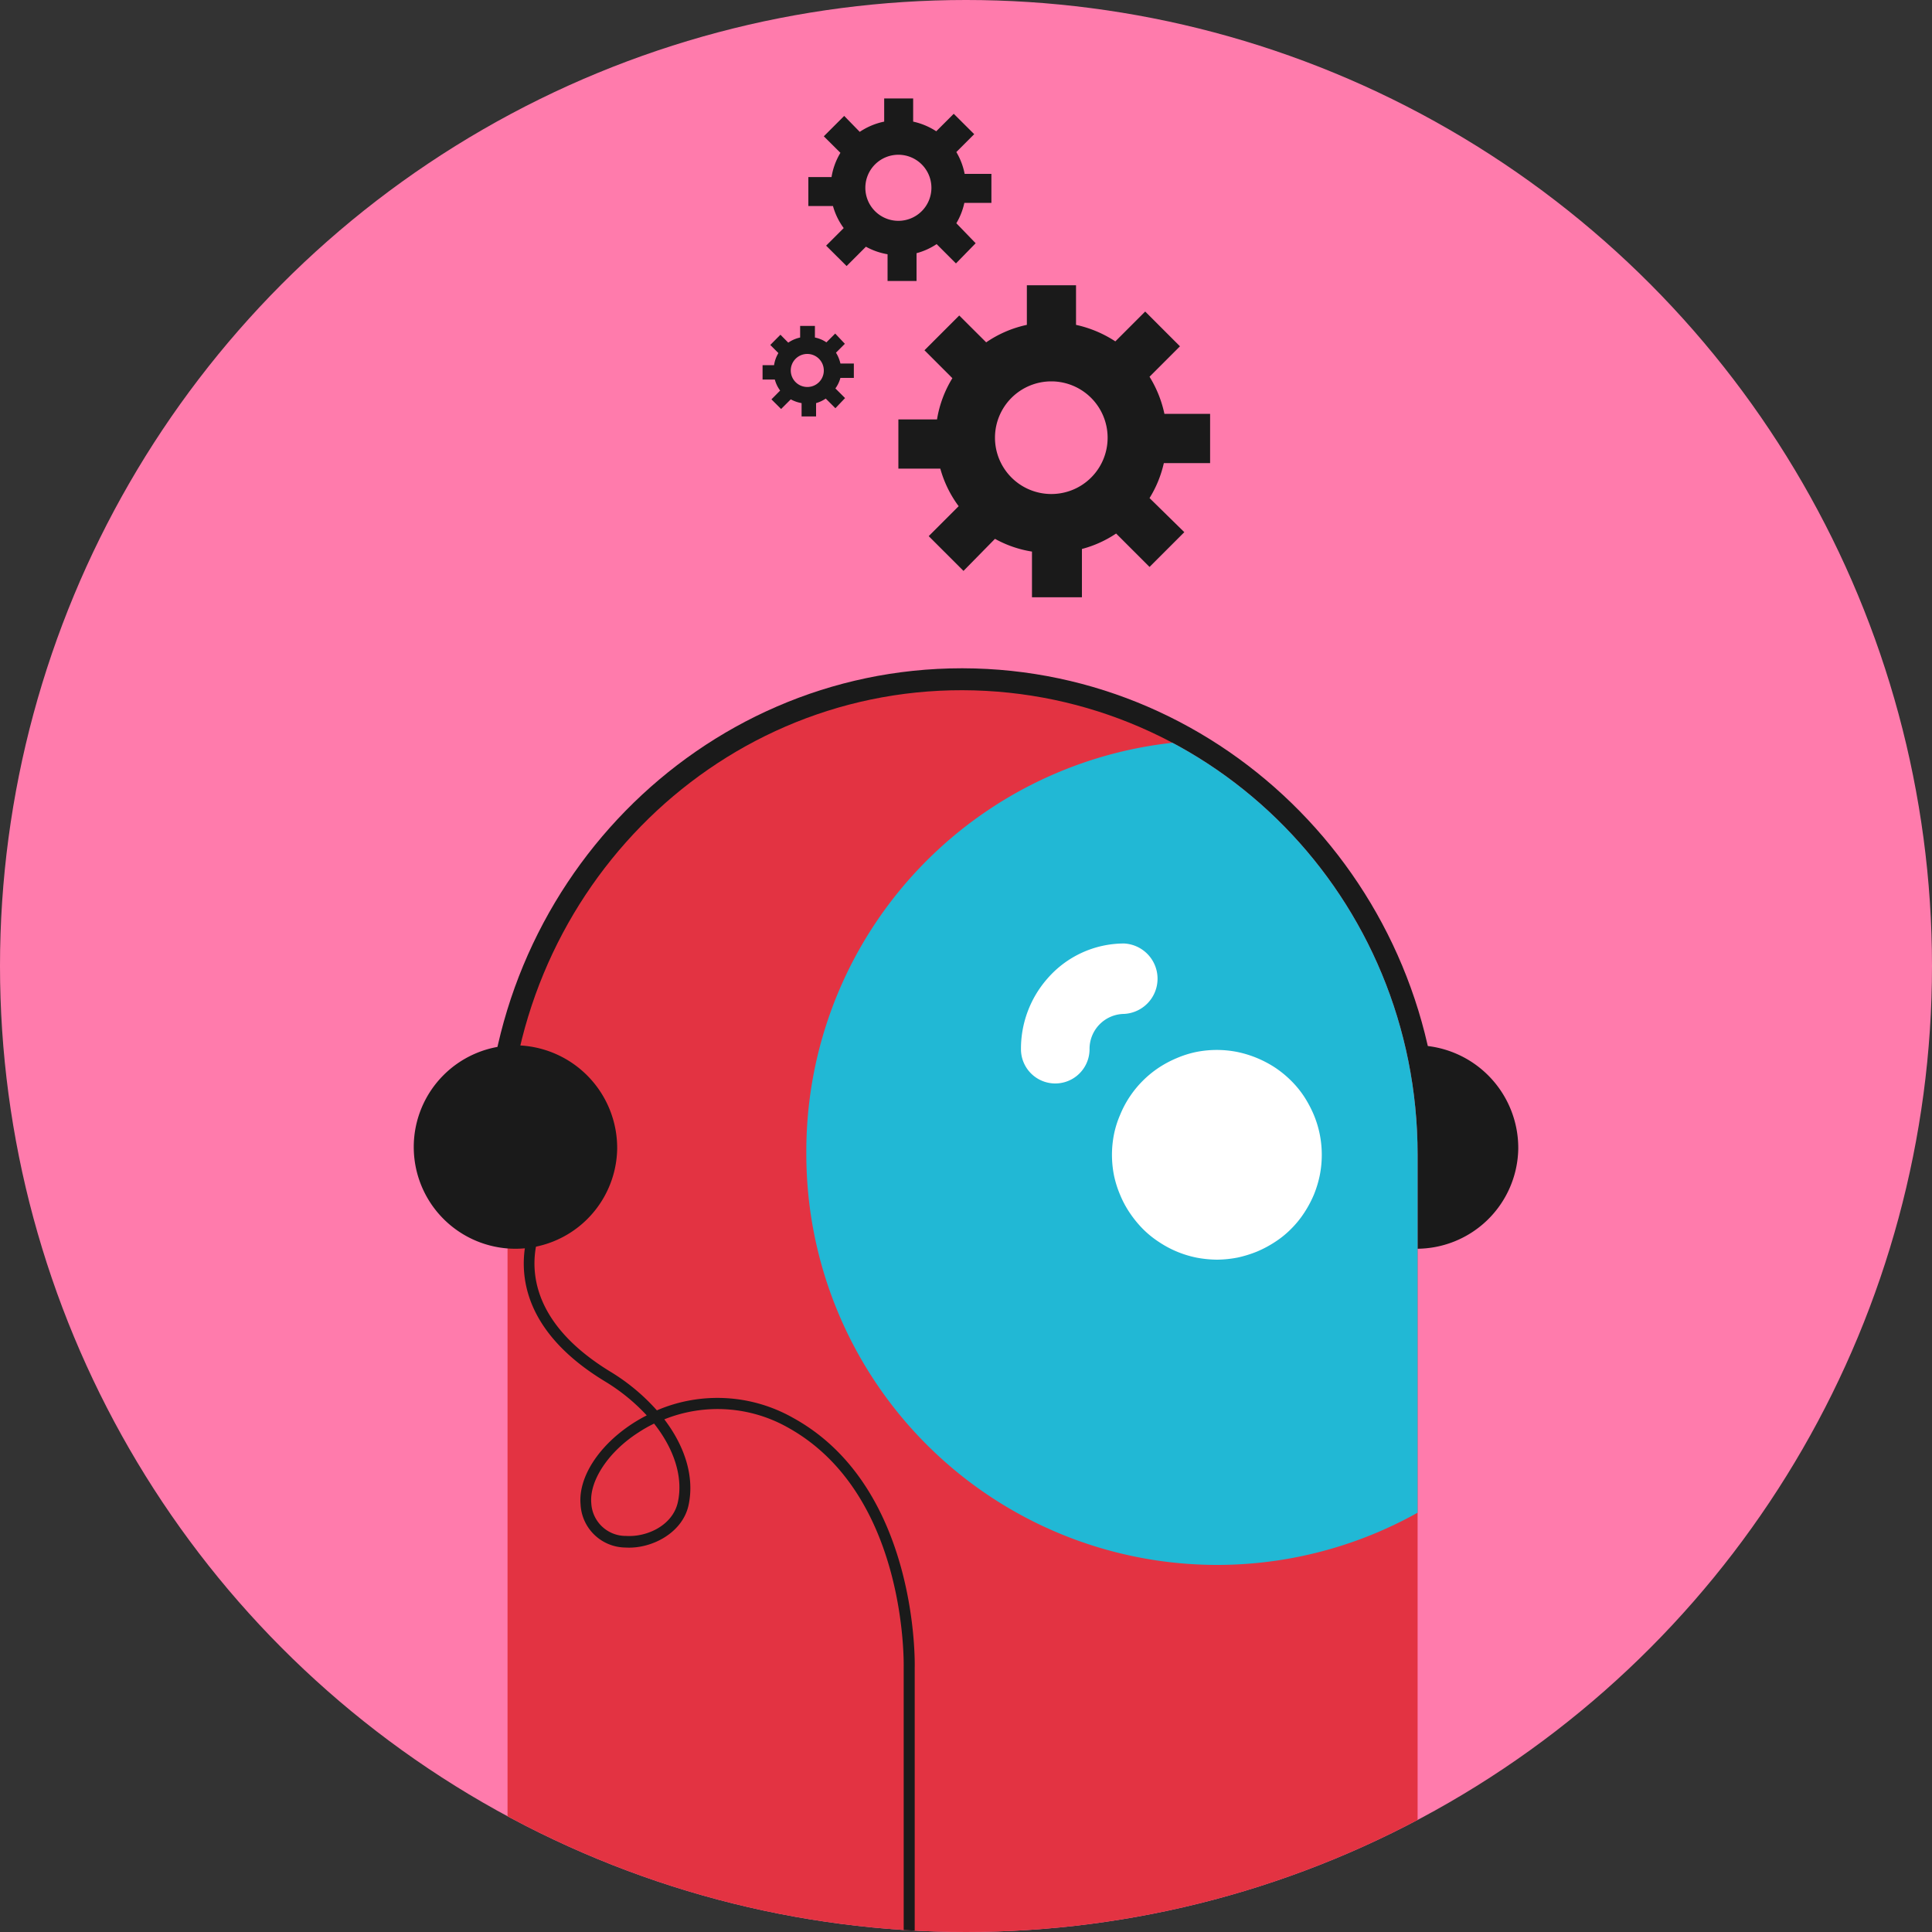
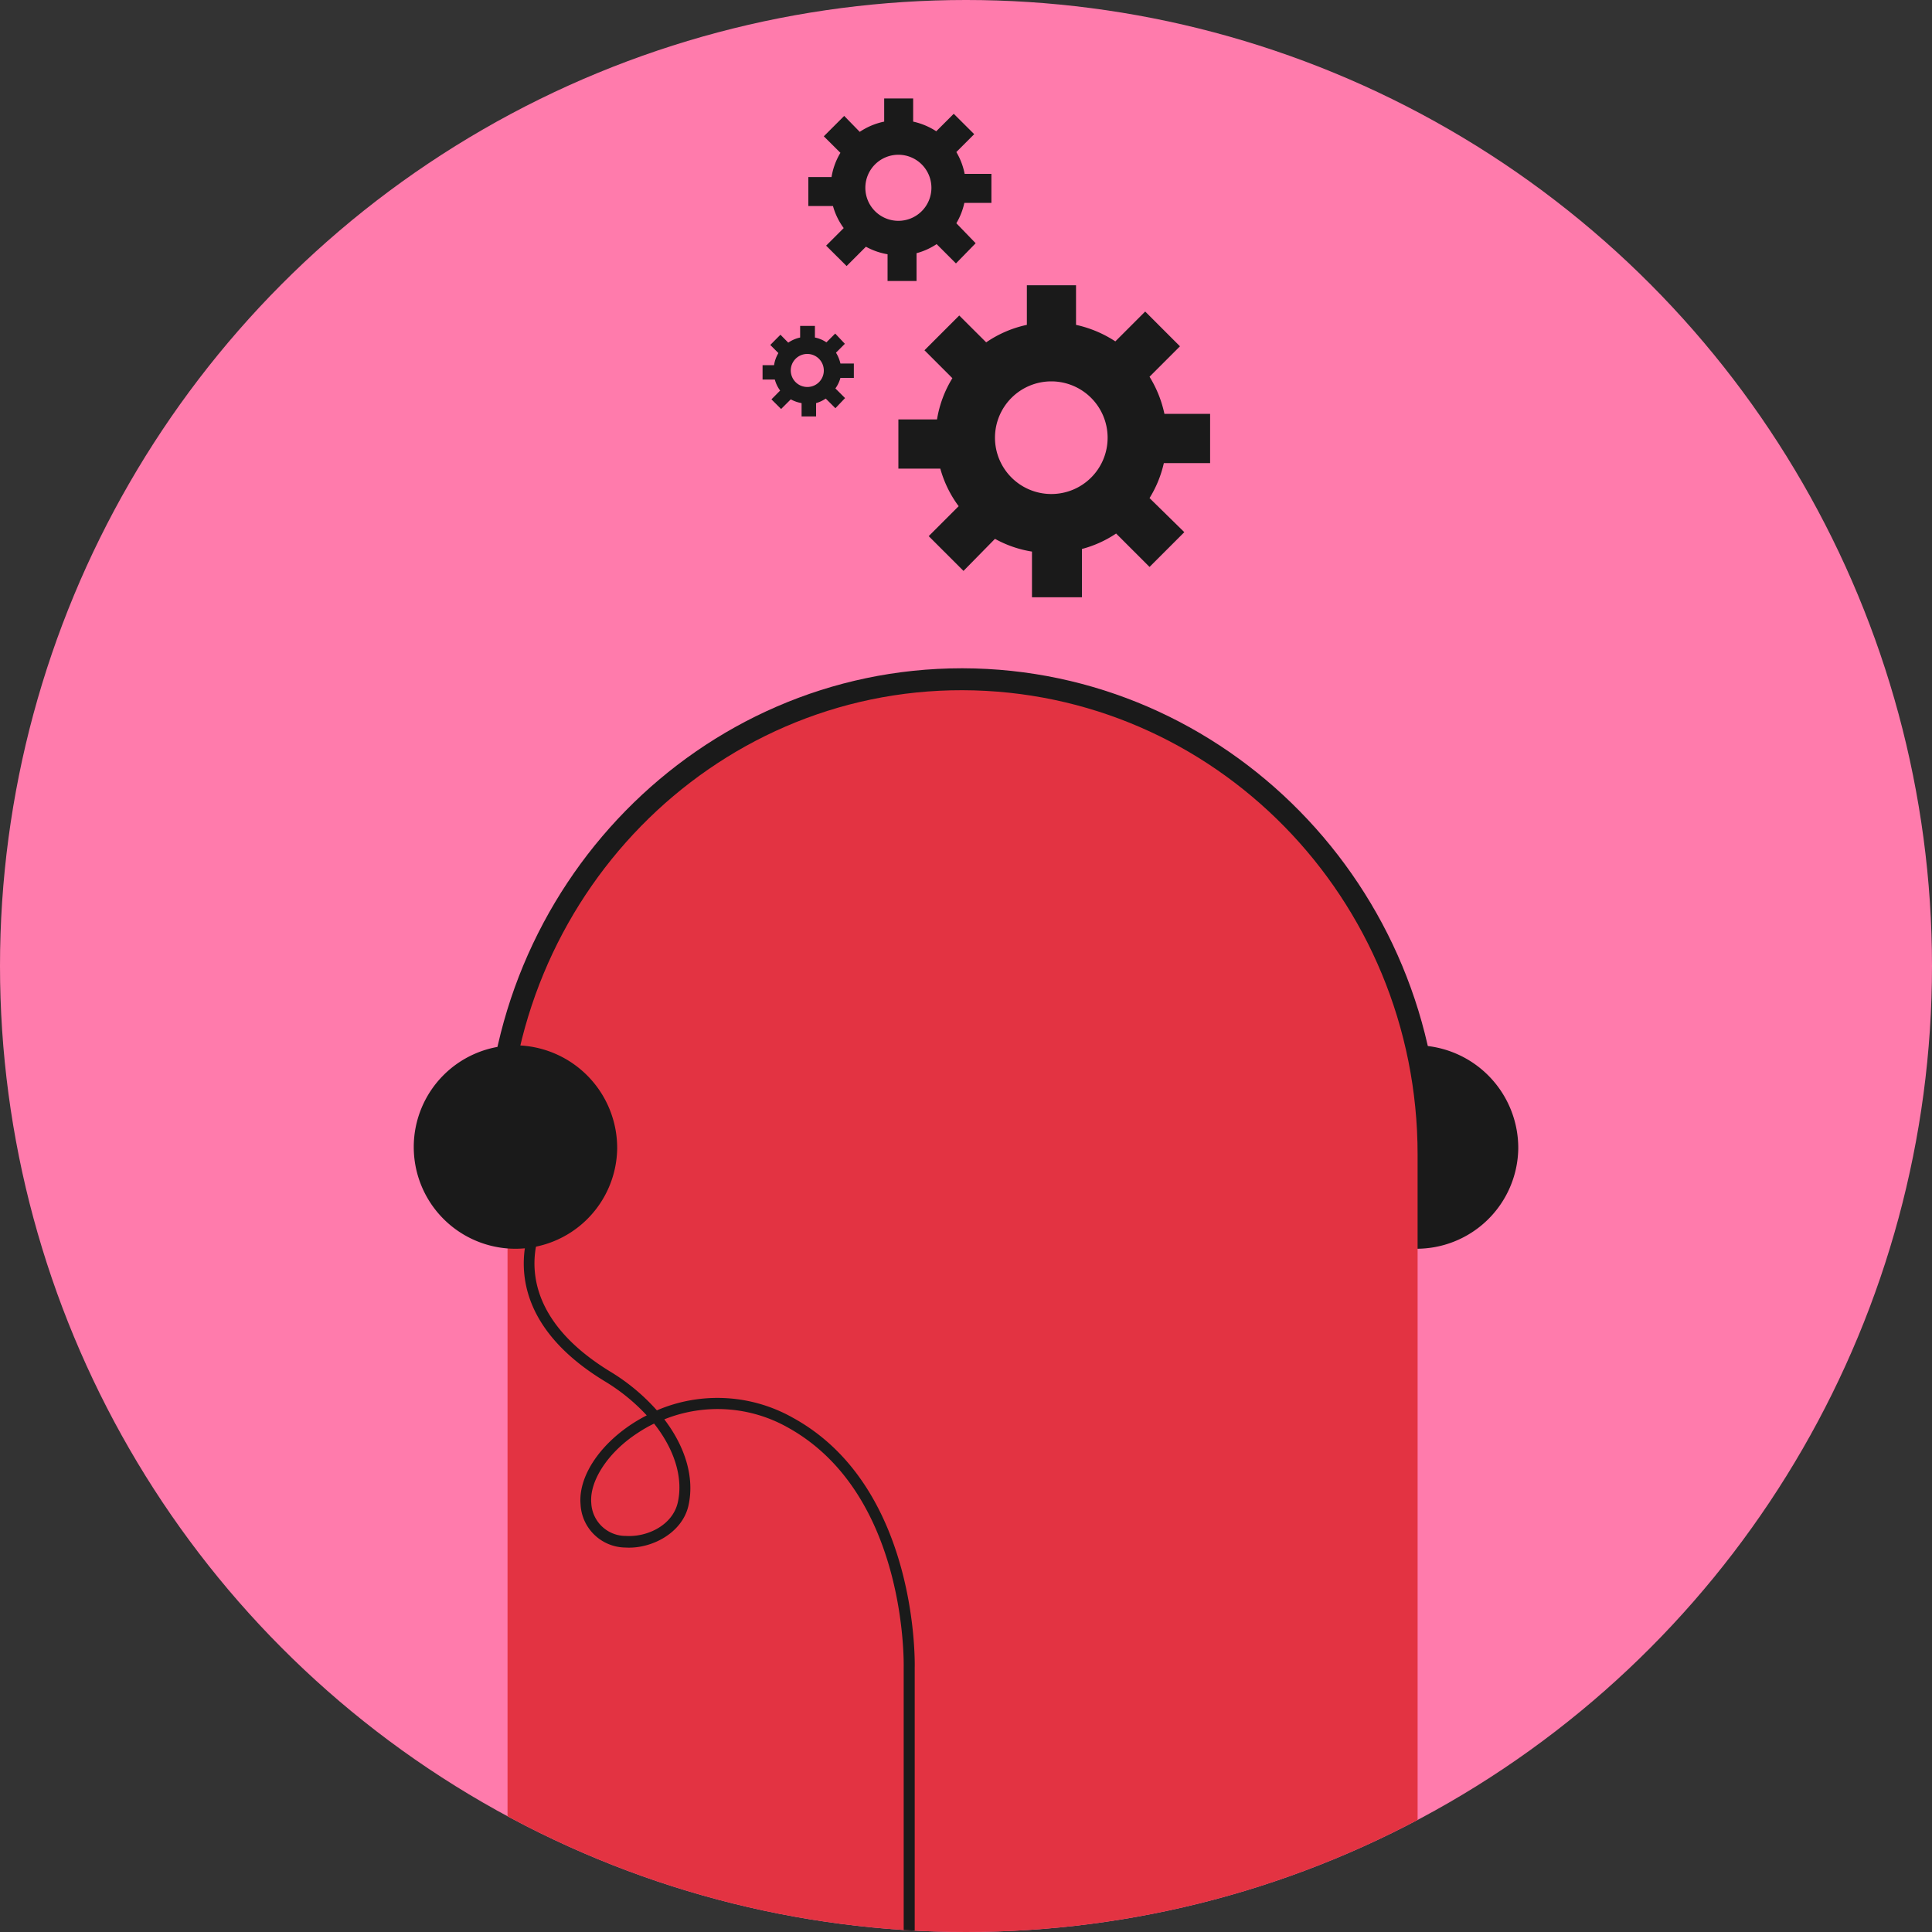
<svg xmlns="http://www.w3.org/2000/svg" id="Calque_1" data-name="Calque 1" viewBox="0 0 200 200">
  <rect x="0" y="0" width="200" height="200" fill="#333333" stroke="none" />
  <defs>
    <style>.cls-1{fill:none;}.cls-2{fill:#ff7bac;}.cls-3{clip-path:url(#clip-path);}.cls-4{fill:#1a1a1a;}.cls-5{fill:#e33342;}.cls-6{clip-path:url(#clip-path-2);}.cls-7{fill:#21b8d5;}.cls-8{fill:#fff;}</style>
    <clipPath id="clip-path">
      <circle class="cls-1" cx="100" cy="100" r="100" />
    </clipPath>
    <clipPath id="clip-path-2">
-       <path class="cls-1" d="M52.54,119.52l0,87.15h94.21V119.52c0-26.54-21.08-48-47.12-48.07h-.09c-26,0-47,21.56-47,48.07" />
-     </clipPath>
+       </clipPath>
  </defs>
  <circle class="cls-2" cx="100" cy="100" r="100" />
  <g class="cls-3">
-     <path class="cls-4" d="M54.82,119.52H50.26c.06-27.78,22.17-50.34,49.31-50.34h.09c27.22.06,49.38,22.65,49.4,50.34h-4.55c0-25.19-20.15-45.74-44.86-45.8h-.08C74.94,73.72,54.87,94.25,54.82,119.52Z" />
+     <path class="cls-4" d="M54.82,119.52H50.26c.06-27.78,22.17-50.34,49.31-50.34h.09c27.22.06,49.38,22.65,49.4,50.34h-4.55c0-25.19-20.15-45.74-44.86-45.8h-.08C74.94,73.72,54.87,94.25,54.82,119.52" />
    <path class="cls-4" d="M157.17,118.94a10.53,10.53,0,1,1-10.53-10.73,10.63,10.63,0,0,1,10.53,10.73" />
    <path class="cls-5" d="M99.66,71.45c-26-.06-47.07,21.53-47.12,48.07l0,87.15h94.21V119.52c0-26.54-21.08-48-47.12-48.07" />
    <g class="cls-6">
      <path class="cls-7" d="M126,162a42.53,42.53,0,0,1-42.53-42.53v-.3a42.53,42.53,0,1,1,85.06,0v.3A42.53,42.53,0,0,1,126,162Z" />
      <path class="cls-8" d="M126,130.4a11.83,11.83,0,0,1-2.13-.21,10.84,10.84,0,0,1-3.91-1.63,10.21,10.21,0,0,1-1.66-1.35,11.51,11.51,0,0,1-1.35-1.66,10.14,10.14,0,0,1-1-1.87,10.68,10.68,0,0,1-.63-2,10.91,10.91,0,0,1,0-4.26,10.08,10.08,0,0,1,.63-2,10.64,10.64,0,0,1,1-1.89,10.78,10.78,0,0,1,3-3,11.24,11.24,0,0,1,1.88-1,10.59,10.59,0,0,1,2-.63,10.91,10.91,0,0,1,4.26,0,11.36,11.36,0,0,1,3.91,1.62,10.93,10.93,0,0,1,1.66,1.36,10.23,10.23,0,0,1,1.35,1.65,12.24,12.24,0,0,1,1,1.89,10.71,10.71,0,0,1,.61,2,10.91,10.91,0,0,1,0,4.26,11.38,11.38,0,0,1-.61,2,11.6,11.6,0,0,1-1,1.87,10.31,10.31,0,0,1-1.35,1.66,9.8,9.8,0,0,1-1.66,1.35,11.6,11.6,0,0,1-1.87,1,12.29,12.29,0,0,1-2,.62A11.74,11.74,0,0,1,126,130.4Z" />
      <path class="cls-8" d="M116.42,97.67a10.52,10.52,0,0,0-8,3.64,11,11,0,0,0-2.73,7.3,3.55,3.55,0,1,0,7.1,0,3.62,3.62,0,0,1,3.58-3.65,3.65,3.65,0,0,0,0-7.29" />
    </g>
    <path class="cls-4" d="M63.89,118.94a10.53,10.53,0,1,1-10.53-10.73,10.63,10.63,0,0,1,10.53,10.73" />
    <path class="cls-4" d="M94.69,172.65l-1.14,0c0-.18.43-18-12-24.88a14.8,14.8,0,0,0-12.78-.84c2.17,2.85,3.13,6,2.51,8.88s-3.84,4.56-6.53,4.39a4.7,4.7,0,0,1-4.65-4.46c-.25-2.79,1.85-6.07,5.36-8.36a16.93,16.93,0,0,1,1.49-.86,19.93,19.93,0,0,0-4.36-3.54c-12.57-7.65-7.27-17-7.21-17.13l1,.57c-.2.35-4.77,8.53,6.83,15.59A20.94,20.94,0,0,1,68,146a15.88,15.88,0,0,1,14.07.76C95.15,153.92,94.7,172.46,94.69,172.65Zm0,34v-34H93.55v34Zm-27-59.27a13.93,13.93,0,0,0-1.63.93c-3.11,2-5.06,5-4.85,7.3A3.57,3.57,0,0,0,64.82,159c2.22.13,4.83-1.13,5.35-3.49C70.74,152.93,69.79,150,67.71,147.37Z" />
  </g>
  <path class="cls-4" d="M125.27,47.94v-5.1h-4.73A12.06,12.06,0,0,0,119,39l3.15-3.15-3.6-3.6-3.09,3.09a12.14,12.14,0,0,0-4.07-1.71v-4.1h-5.09v4.1a11.75,11.75,0,0,0-4.21,1.81L99.3,32.66l-3.6,3.6,2.89,2.89A11.73,11.73,0,0,0,97,43.42H93v5.09h4.34a11.75,11.75,0,0,0,1.9,3.89l-3.1,3.1,3.6,3.6L103,55.78a11.68,11.68,0,0,0,3.83,1.32v4.73H112v-5a11.7,11.7,0,0,0,3.54-1.6L119,58.69l3.6-3.6L119,51.56a11.76,11.76,0,0,0,1.48-3.62Zm-16.44,3.2a5.83,5.83,0,1,1,5.83-5.83A5.82,5.82,0,0,1,108.83,51.14Z" />
  <path class="cls-4" d="M102.63,21V18H99.86A7.05,7.05,0,0,0,99,15.74l1.85-1.85-2.12-2.11-1.81,1.81a7.15,7.15,0,0,0-2.39-1v-2.4h-3v2.4A7.08,7.08,0,0,0,89,13.65L87.39,12l-2.11,2.11L87,15.82a7,7,0,0,0-.92,2.51H83.68v3h2.55a7,7,0,0,0,1.11,2.28l-1.82,1.82,2.12,2.11,2-2a7.1,7.1,0,0,0,2.24.78v2.77h3V26.21a7,7,0,0,0,2.08-.94l2,2L101,25.18,99,23.11A7,7,0,0,0,99.83,21ZM93,22.86a3.42,3.42,0,1,1,3.42-3.42A3.42,3.42,0,0,1,93,22.86Z" />
  <path class="cls-4" d="M88.39,39.12V37.63H87a3.68,3.68,0,0,0-.46-1.12l.92-.92-1-1.06-.91.91a3.24,3.24,0,0,0-1.19-.5v-1.2H82.83v1.2a3.46,3.46,0,0,0-1.23.53l-.81-.82-1.05,1.06.84.84a3.41,3.41,0,0,0-.45,1.25H78.94v1.49h1.27a3.35,3.35,0,0,0,.55,1.14l-.9.91,1,1,1-1a3.64,3.64,0,0,0,1.12.39v1.38h1.5V41.73a3.44,3.44,0,0,0,1-.47l1,1,1-1.05-1-1A3.34,3.34,0,0,0,87,39.12Zm-4.81.94a1.71,1.71,0,1,1,1.7-1.7A1.7,1.7,0,0,1,83.58,40.06Z" />
</svg>